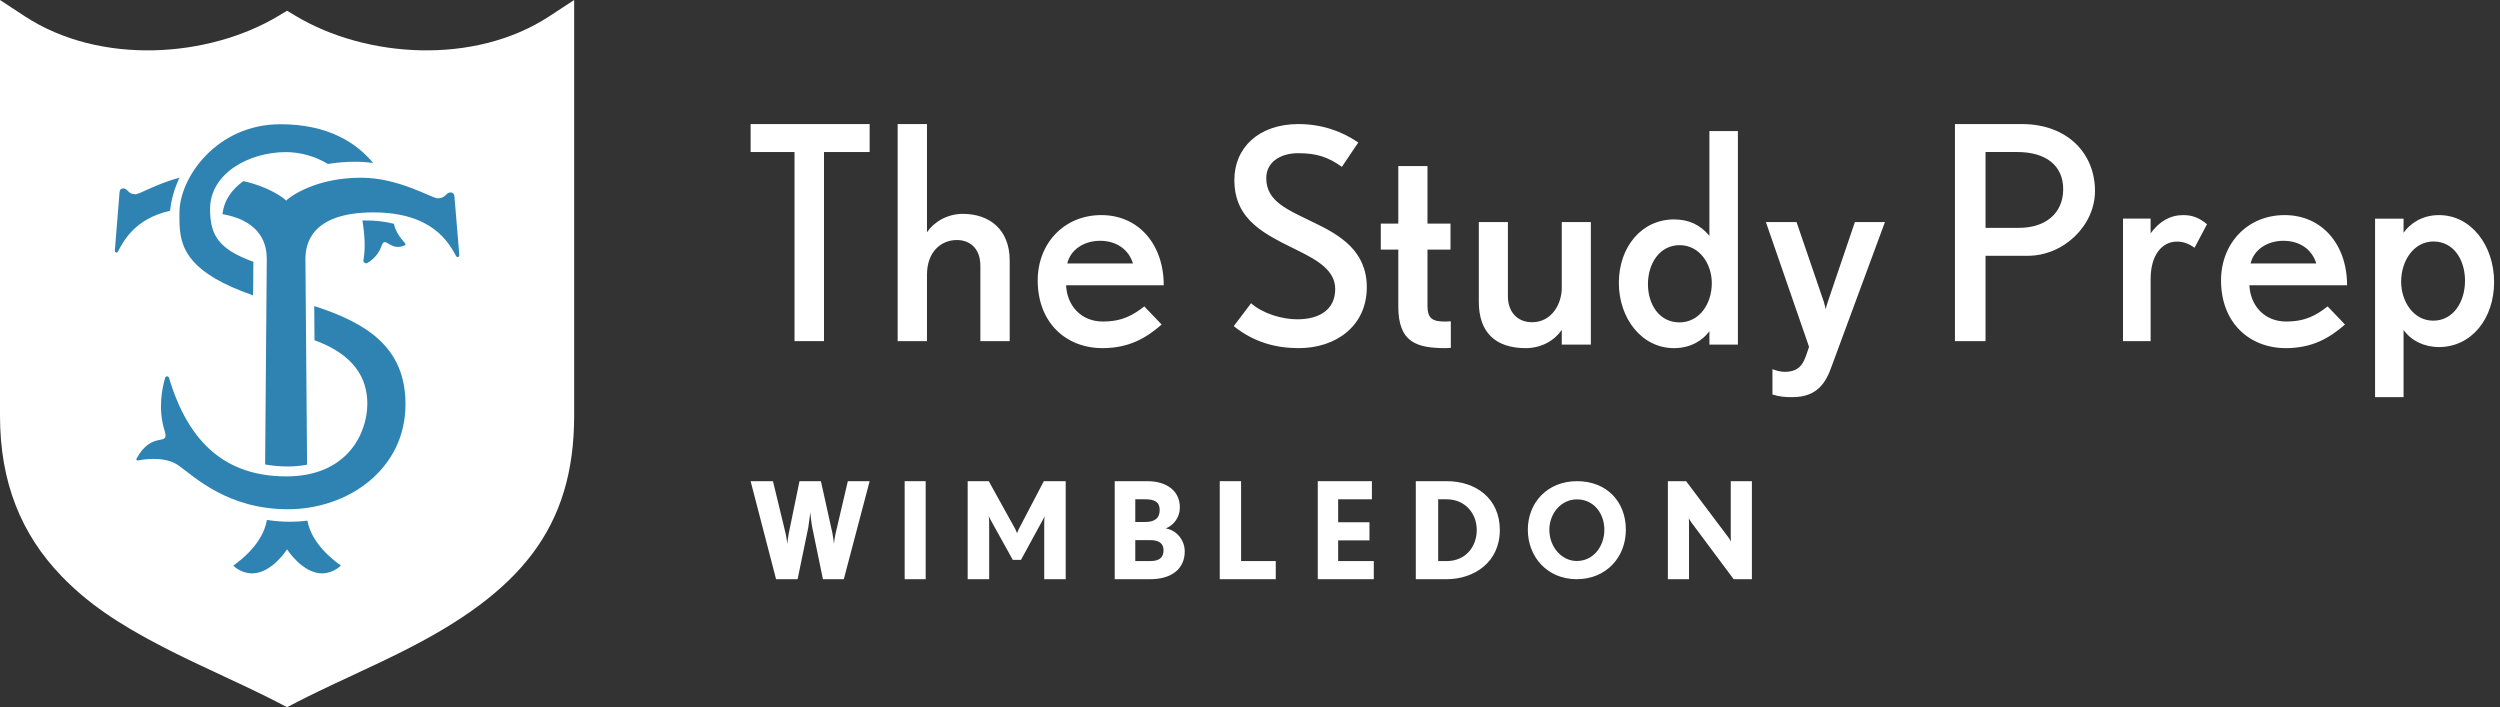
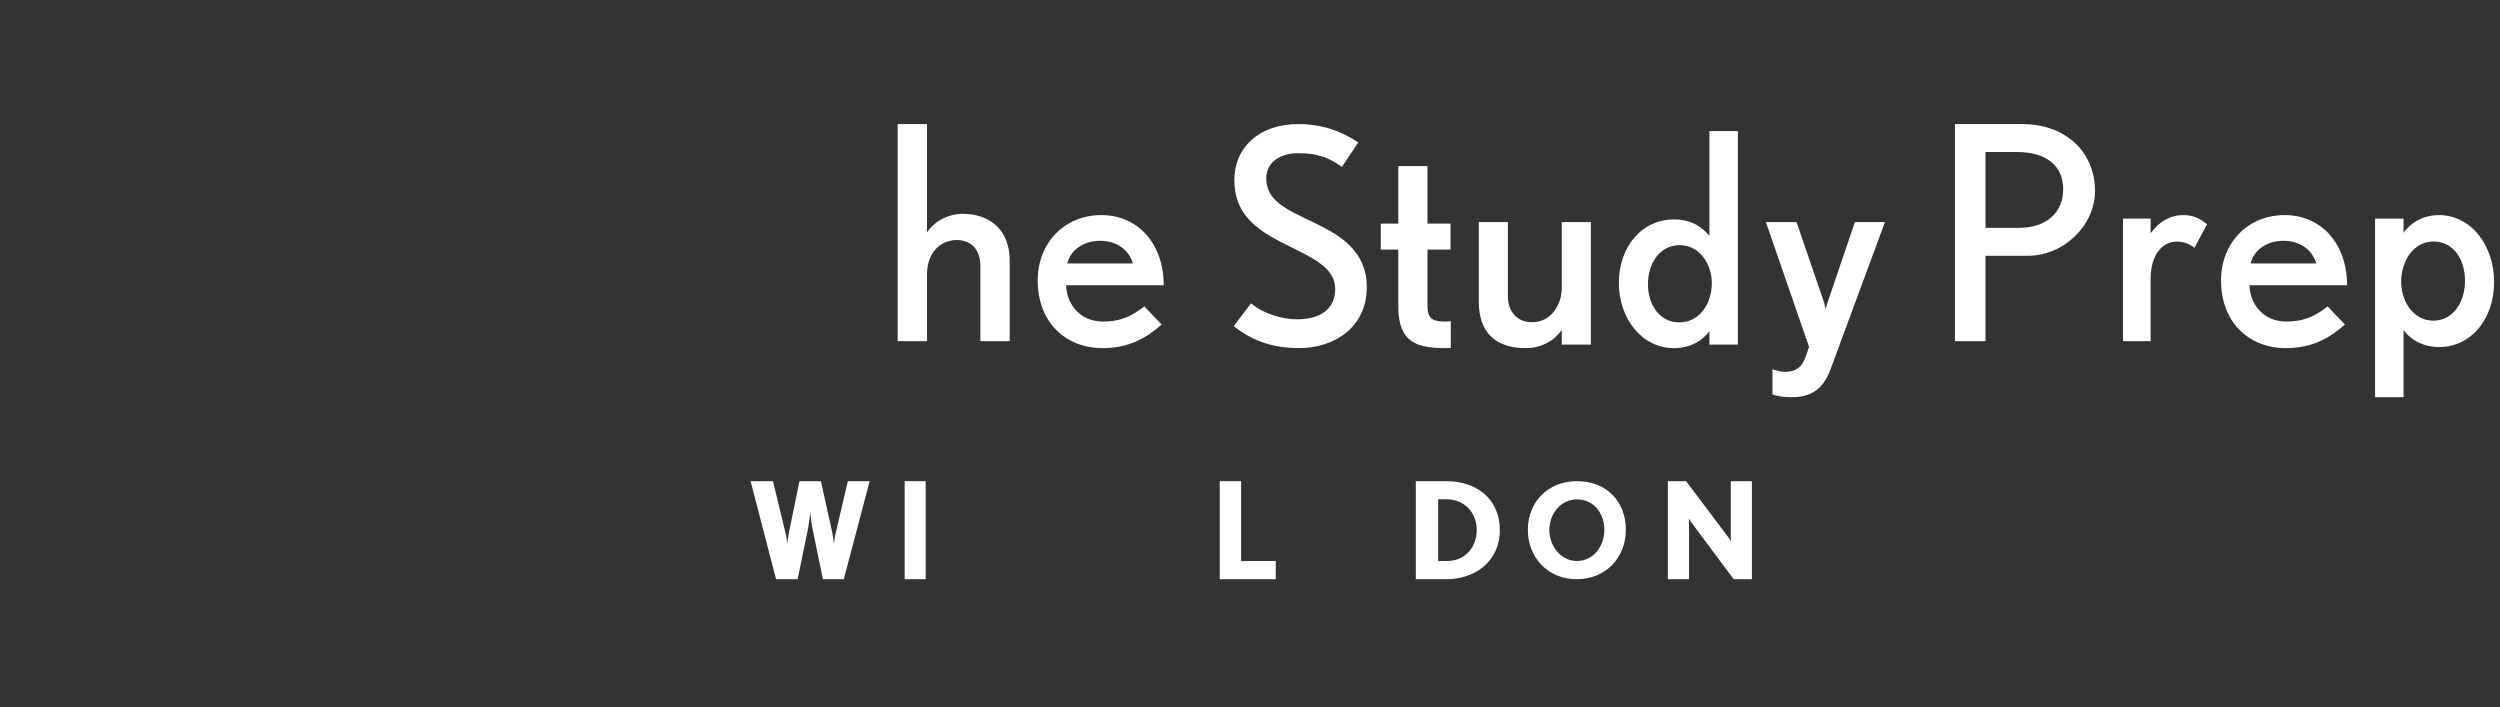
<svg xmlns="http://www.w3.org/2000/svg" width="403" height="114" viewBox="0 0 403 114">
  <rect x="0" y="0" width="403" height="114" fill="#333333" stroke="none" />
  <g fill="none">
-     <path d="M3.98,2.61 L0,0 L0,67.001 C0,77.758 3.414,86.148 9.961,92.915 C14.102,97.197 18.98,100.522 26.154,104.231 L27.851,105.095 C28.431,105.385 29.025,105.679 29.634,105.975 L31.507,106.877 L39.324,110.544 L41.344,111.51 L42.92,112.282 L44.389,113.022 L46.276,114 L48.164,113.022 L49.634,112.282 L51.212,111.509 L54.107,110.129 L59.886,107.427 L62.102,106.372 L64.073,105.411 L65.268,104.813 C83.775,95.454 92.554,85.179 92.554,67.001 L92.554,0 L88.575,2.61 C76.417,10.581 58.904,9.331 47.601,2.527 L46.276,1.729 L44.951,2.527 C33.65,9.331 16.135,10.581 3.98,2.61 Z" fill="#FFF" />
-     <path d="M50.656,49.334 C59.126,52.073 65.371,55.979 65.367,65.164 C65.367,75.653 56.101,82.089 46.42,82.089 C36.739,82.089 31.412,76.913 28.79,75.038 C27.625,74.205 26.094,73.978 24.76,73.978 C23.91,73.982 23.063,74.066 22.229,74.227 L22.229,74.227 L22.188,74.227 C22.116,74.228 22.049,74.191 22.011,74.131 C21.974,74.071 21.972,73.996 22.005,73.934 C24.546,69.248 27.401,72.188 26.524,69.39 C25.427,65.89 26.145,62.496 26.629,60.888 C26.667,60.754 26.793,60.662 26.935,60.665 C27.078,60.664 27.204,60.757 27.241,60.892 C30.43,71.586 36.57,76.793 46.165,76.793 C56.015,76.793 59.213,69.809 59.213,65.088 C59.213,60.932 57.052,57.155 50.697,54.844 L50.697,54.844 Z M58.233,28.647 C64.285,28.647 69.635,31.97 70.558,31.97 C71.897,31.97 71.818,31.021 72.644,31.021 C73.23,31.021 73.261,31.666 73.263,31.752 L73.263,31.761 L74.043,41.138 C74.048,41.216 74.021,41.293 73.968,41.35 C73.916,41.407 73.842,41.438 73.766,41.437 C73.668,41.438 73.577,41.383 73.531,41.294 C72.344,39.115 69.704,34.239 60.181,34.239 C49.761,34.239 49.251,39.767 49.236,41.702 L49.236,41.903 C49.236,41.986 49.237,42.059 49.237,42.121 L49.237,42.144 L49.5,74.903 C48.489,75.102 47.461,75.199 46.431,75.193 C45.399,75.198 44.369,75.123 43.349,74.971 L42.738,74.87 L43.001,42.111 L43.002,41.996 L43.002,41.962 L43.002,41.962 L43.002,41.682 C42.987,39.998 42.589,35.697 35.865,34.524 C36.131,32.077 37.613,30.43 38.932,29.424 L39.096,29.302 L39.244,29.197 C43.301,30.1 45.567,31.823 46.029,32.226 C46.093,32.28 46.131,32.36 46.131,32.445 C46.131,32.36 46.168,32.28 46.232,32.226 C46.874,31.671 50.848,28.647 58.233,28.647 Z M45.206,20.027 C52.872,20.027 57.436,23.006 60.16,26.277 C59.221,26.143 58.273,26.075 57.323,26.073 C55.827,26.07 54.333,26.19 52.859,26.433 C50.838,25.203 48.503,24.54 46.114,24.518 C40.076,24.518 33.862,27.988 33.862,33.682 C33.862,38.023 35.343,40.116 40.523,42.087 L40.845,42.207 L40.8,47.61 C30.705,44.104 29.156,40.27 28.952,36.354 L28.938,36.031 C28.928,35.763 28.924,35.494 28.923,35.225 L28.924,34.902 C28.925,34.686 28.927,34.471 28.93,34.255 C28.93,28.665 34.91,20.027 45.206,20.027 Z M58.939,35.544 C60.475,35.527 62.007,35.704 63.5,36.073 C63.56,36.447 63.864,37.68 65.311,39.217 C65.355,39.262 65.375,39.328 65.363,39.391 C65.351,39.455 65.309,39.508 65.251,39.534 C64.907,39.707 64.53,39.801 64.147,39.807 C63.102,39.807 62.46,39.03 62.033,39.03 C61.827,39.03 61.66,39.191 61.506,39.651 C61.096,40.807 60.29,41.775 59.234,42.377 C59.167,42.418 59.09,42.439 59.011,42.438 C58.878,42.442 58.752,42.383 58.668,42.278 C58.584,42.173 58.553,42.035 58.583,41.904 C58.785,40.905 58.951,39.02 58.482,35.939 L58.425,35.578 L58.425,35.544 L58.939,35.544 Z M28.923,28.647 C28.793,28.928 28.671,29.209 28.556,29.49 C27.963,30.916 27.577,32.431 27.41,33.982 C21.79,35.232 19.932,38.8 19.003,40.572 C18.958,40.661 18.871,40.716 18.777,40.714 C18.704,40.716 18.633,40.684 18.583,40.628 C18.545,40.585 18.521,40.531 18.513,40.474 L18.511,40.416 L19.264,31.073 C19.264,31.073 19.237,30.367 19.857,30.367 C20.649,30.367 20.573,31.314 21.857,31.314 C22.494,31.314 25.277,29.609 28.923,28.647 Z M49.548,83.929 C48.644,84.046 47.735,84.104 46.825,84.105 C45.554,84.106 44.285,84.009 43.029,83.813 C42.72,85.634 41.515,88.364 37.6,91.19 C38.436,91.967 39.508,92.407 40.624,92.432 C43.828,92.432 46.277,88.549 46.277,88.549 C46.277,88.549 48.727,92.432 51.931,92.432 C53.049,92.402 54.121,91.955 54.954,91.172 C51.119,88.424 49.887,85.75 49.548,83.929 Z" fill="#2E83B3" />
    <g transform="translate(121 20)" fill="#FFF">
-       <polygon points="19.188 4.506 19.188 0 0 0 0 4.506 7.077 4.506 7.077 34.99 11.826 34.99 11.826 4.506" />
      <path d="M41.762 34.99 41.762 22.001C41.762 16.968 38.479 14.475 34.2 14.475 31.613 14.475 29.474 15.865 28.429 17.447L28.429 0 23.703 0 23.703 34.99 28.429 34.99 28.429 24.301C28.429 20.611 30.668 18.693 33.255 18.693 35.245 18.693 37.036 19.94 37.036 22.863L37.036 34.99 41.762 34.99ZM66.594 25.981C66.594 19.401 62.55 14.673 56.532 14.673 50.514 14.673 46.277 19.255 46.277 25.201 46.277 32.025 50.851 36.119 56.725 36.119 60.961 36.119 63.754 34.51 66.257 32.317L63.465 29.393C61.635 30.806 59.902 31.83 56.773 31.83 53.258 31.83 50.995 29.246 50.851 25.981L66.594 25.981ZM61.635 22.472 51.043 22.472C51.573 20.23 53.74 18.816 56.339 18.816 58.891 18.816 60.913 20.132 61.635 22.472ZM99.327 26.299C99.327 20.455 95.018 17.916 90.954 15.952 86.548 13.796 83.12 12.503 83.12 8.718 83.12 6.084 85.47 4.694 88.261 4.694 91.248 4.694 93.109 5.317 95.312 6.898L97.956 2.97C95.165 1.054 91.884 0 88.31 0 81.896 0 77.979 3.832 77.979 9.006 77.979 15.664 83.169 17.868 88.261 20.407 91.444 21.987 94.235 23.616 94.235 26.586 94.235 29.891 91.738 31.472 88.114 31.472 85.666 31.472 82.582 30.562 80.672 28.885L77.881 32.574C81.162 35.209 84.736 36.119 88.359 36.119 94.333 36.119 99.327 32.574 99.327 26.299ZM112.871 36.071 112.871 31.791C112.871 31.791 112.277 31.838 112.03 31.838 109.901 31.838 109.109 31.362 109.109 29.27L109.109 20.233 112.822 20.233 112.822 16.047 109.109 16.047 109.109 6.772 104.406 6.772 104.406 16.047 101.584 16.047 101.584 20.233 104.406 20.233 104.406 29.412C104.406 35.215 107.376 36.119 112.079 36.119 112.277 36.119 112.871 36.071 112.871 36.071ZM135.446 35.549 135.446 15.802 130.758 15.802 130.758 26.435C130.758 28.856 129.228 31.942 125.972 31.942 123.406 31.942 122.074 30.043 122.074 27.812L122.074 15.802 117.386 15.802 117.386 28.666C117.386 33.555 120.051 36.119 124.936 36.119 127.551 36.119 129.623 34.837 130.758 33.176L130.758 35.549 135.446 35.549ZM159.149 35.553 159.149 1.129 154.557 1.129 154.557 18.011C153.059 16.219 151.222 15.37 148.854 15.37 143.634 15.37 139.96 19.803 139.96 25.603 139.96 31.309 143.634 36.119 148.854 36.119 151.609 36.119 153.542 34.798 154.557 33.384L154.557 35.553 159.149 35.553ZM154.944 25.65C154.944 28.951 152.962 31.969 149.724 31.969 146.485 31.969 144.649 29.092 144.649 25.792 144.649 22.538 146.485 19.52 149.772 19.52 152.962 19.52 154.944 22.538 154.944 25.65ZM182.851 15.802 178.006 15.802 173.641 28.654C173.497 29.081 173.305 29.745 173.305 29.84L173.018 28.702 168.604 15.802 163.663 15.802 170.619 35.91C169.9 37.949 169.612 39.941 166.685 39.941 166.062 39.941 165.342 39.752 164.719 39.514L164.719 43.593C165.918 43.972 166.781 44.02 167.933 44.02 171.962 44.02 173.353 41.649 174.265 39.04L182.851 15.802ZM216.713 10.785C216.713 4.697 212.228 0 204.933 0L194.139 0 194.139 34.99 199.067 34.99 199.067 21.234 205.869 21.234C211.685 21.234 216.713 16.345 216.713 10.785ZM211.587 10.497C211.587 14.475 208.63 16.728 204.489 16.728L199.067 16.728 199.067 4.506 204.194 4.506C208.777 4.506 211.587 6.662 211.587 10.497ZM234.772 16.145C233.554 15.148 232.476 14.673 230.929 14.673 228.867 14.673 227.086 15.67 225.68 17.616L225.68 15.243 221.228 15.243 221.228 34.99 225.68 34.99 225.68 24.974C225.68 21.177 227.461 18.945 229.945 18.945 230.789 18.945 231.726 19.183 232.757 19.942L234.772 16.145ZM257.347 25.981C257.347 19.401 253.302 14.673 247.284 14.673 241.266 14.673 237.03 19.255 237.03 25.201 237.03 32.025 241.603 36.119 247.477 36.119 251.714 36.119 254.506 34.51 257.01 32.317L254.217 29.393C252.388 30.806 250.654 31.83 247.525 31.83 244.011 31.83 241.748 29.246 241.603 25.981L257.347 25.981ZM252.388 22.472 241.796 22.472C242.326 20.23 244.492 18.816 247.092 18.816 249.643 18.816 251.666 20.132 252.388 22.472ZM281.05 25.455C281.05 19.605 277.376 14.673 272.156 14.673 269.401 14.673 267.468 16.075 266.453 17.526L266.453 15.253 261.861 15.253 261.861 44.02 266.453 44.02 266.453 33.19C267.71 34.931 269.788 35.946 272.156 35.946 277.376 35.946 281.05 31.401 281.05 25.455ZM276.361 25.261C276.361 28.597 274.525 31.691 271.238 31.691 268.048 31.691 266.066 28.597 266.066 25.406 266.066 22.022 268.096 18.928 271.286 18.928 274.525 18.928 276.361 21.877 276.361 25.261Z" />
      <g transform="translate(0 57.325)">
        <path d="M19.188,0.239 L15.672,0.239 L13.696,8.681 C13.545,9.287 13.436,10.348 13.436,10.348 C13.436,10.348 13.306,9.201 13.197,8.681 L11.331,0.239 L7.879,0.239 L6.143,8.681 C6.013,9.331 5.904,10.348 5.904,10.348 C5.904,10.348 5.796,9.287 5.644,8.681 L3.603,0.239 L0,0.239 L4.102,16.041 L7.575,16.041 L9.29,7.729 C9.399,7.144 9.594,5.456 9.616,5.283 C9.637,5.521 9.811,7.123 9.941,7.729 L11.656,16.041 L15.021,16.041 L19.188,0.239 Z" />
        <polygon points="28.218 16.041 28.218 0.239 24.832 0.239 24.832 16.041" />
-         <path d="M50.792 16.041 50.792.239 47.264.239 43.237 7.945C43.086 8.227 42.956 8.616 42.956 8.66 42.934 8.595 42.805 8.227 42.653 7.945L38.389.239 34.99.239 34.99 16.041 38.454 16.041 38.454 6.928C38.454 6.408 38.389 5.91 38.389 5.845 38.41 5.932 38.54 6.235 38.67 6.452L42.263 12.924 43.584 12.924 47.112 6.452C47.242 6.213 47.372 5.91 47.394 5.845 47.372 5.91 47.329 6.408 47.329 6.928L47.329 16.041 50.792 16.041ZM69.98 11.56C69.98 9.742 68.655 8.118 66.915 7.859 68.22 7.339 69.193 6.062 69.193 4.482 69.193 1.819 67.101.239 63.933.239L58.693.239 58.693 16.041 64.43 16.041C67.826 16.041 69.98 14.396 69.98 11.56ZM65.942 4.893C65.942 6.192 65.155 6.82 63.622 6.82L62.007 6.82 62.007 3.161 63.622 3.161C65.093 3.161 65.942 3.573 65.942 4.893ZM66.563 11.365C66.563 12.469 65.983 13.119 64.43 13.119L62.007 13.119 62.007 9.742 64.43 9.742C65.797 9.742 66.563 10.261 66.563 11.365Z" />
        <polygon points="84.653 16.041 84.653 13.119 79.064 13.119 79.064 0.239 75.624 0.239 75.624 16.041" />
-         <polygon points="100.455 16.041 100.455 13.119 94.709 13.119 94.709 9.785 99.758 9.785 99.758 6.863 94.709 6.863 94.709 3.161 100.148 3.161 100.148 0.239 91.426 0.239 91.426 16.041" />
        <path d="M120.772 8.118C120.772 3.01 116.896.239 112.208.239L107.228.239 107.228 16.041 112.208 16.041C116.58 16.041 120.772 13.335 120.772 8.118ZM117.054 8.118C117.054 10.781 115.273 13.119 112.208 13.119L110.834 13.119 110.834 3.161 112.208 3.161C115.093 3.161 117.054 5.348 117.054 8.118ZM141.089 8.077C141.089 3.529 138.0.239 133.209.239 128.46.239 125.287 3.676 125.287 8.077 125.287 12.436 128.418 16.041 133.167 16.041 137.916 16.041 141.089 12.499 141.089 8.077ZM137.622 8.077C137.622 10.655 135.941 13.107 133.167 13.107 130.772 13.107 128.754 10.885 128.754 8.077 128.754 5.52 130.582 3.173 133.209 3.173 135.878 3.173 137.622 5.395 137.622 8.077ZM161.406 16.041 161.406.239 157.999.239 157.999 9.201C157.999 9.59 158.041 9.98 158.041 10.002 158.02 9.937 157.871 9.634 157.658 9.352L150.8.239 147.861.239 147.861 16.041 151.269 16.041 151.269 6.993C151.269 6.625 151.226 6.235 151.226 6.213 151.248 6.257 151.418 6.56 151.61 6.841L158.467 16.041 161.406 16.041Z" />
      </g>
    </g>
  </g>
</svg>